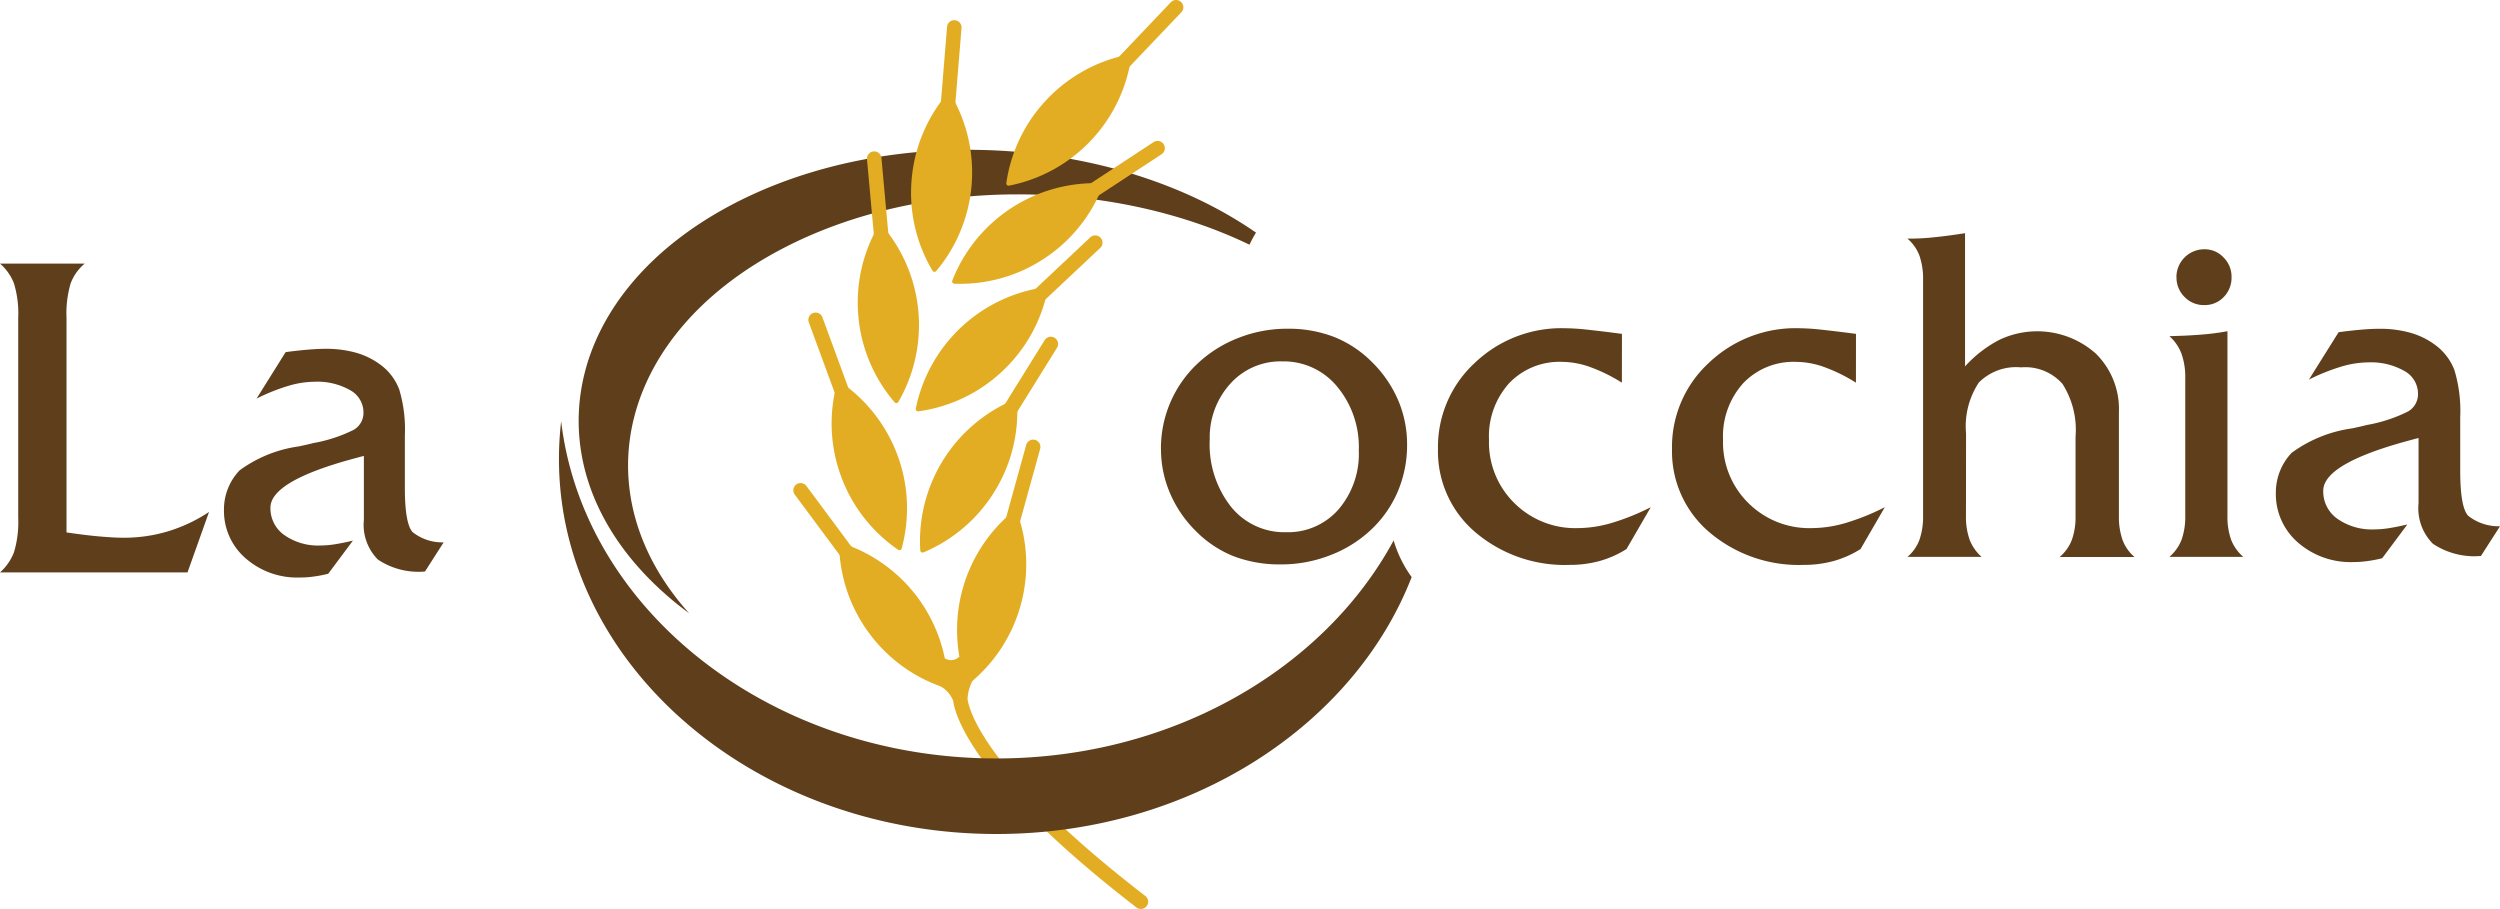
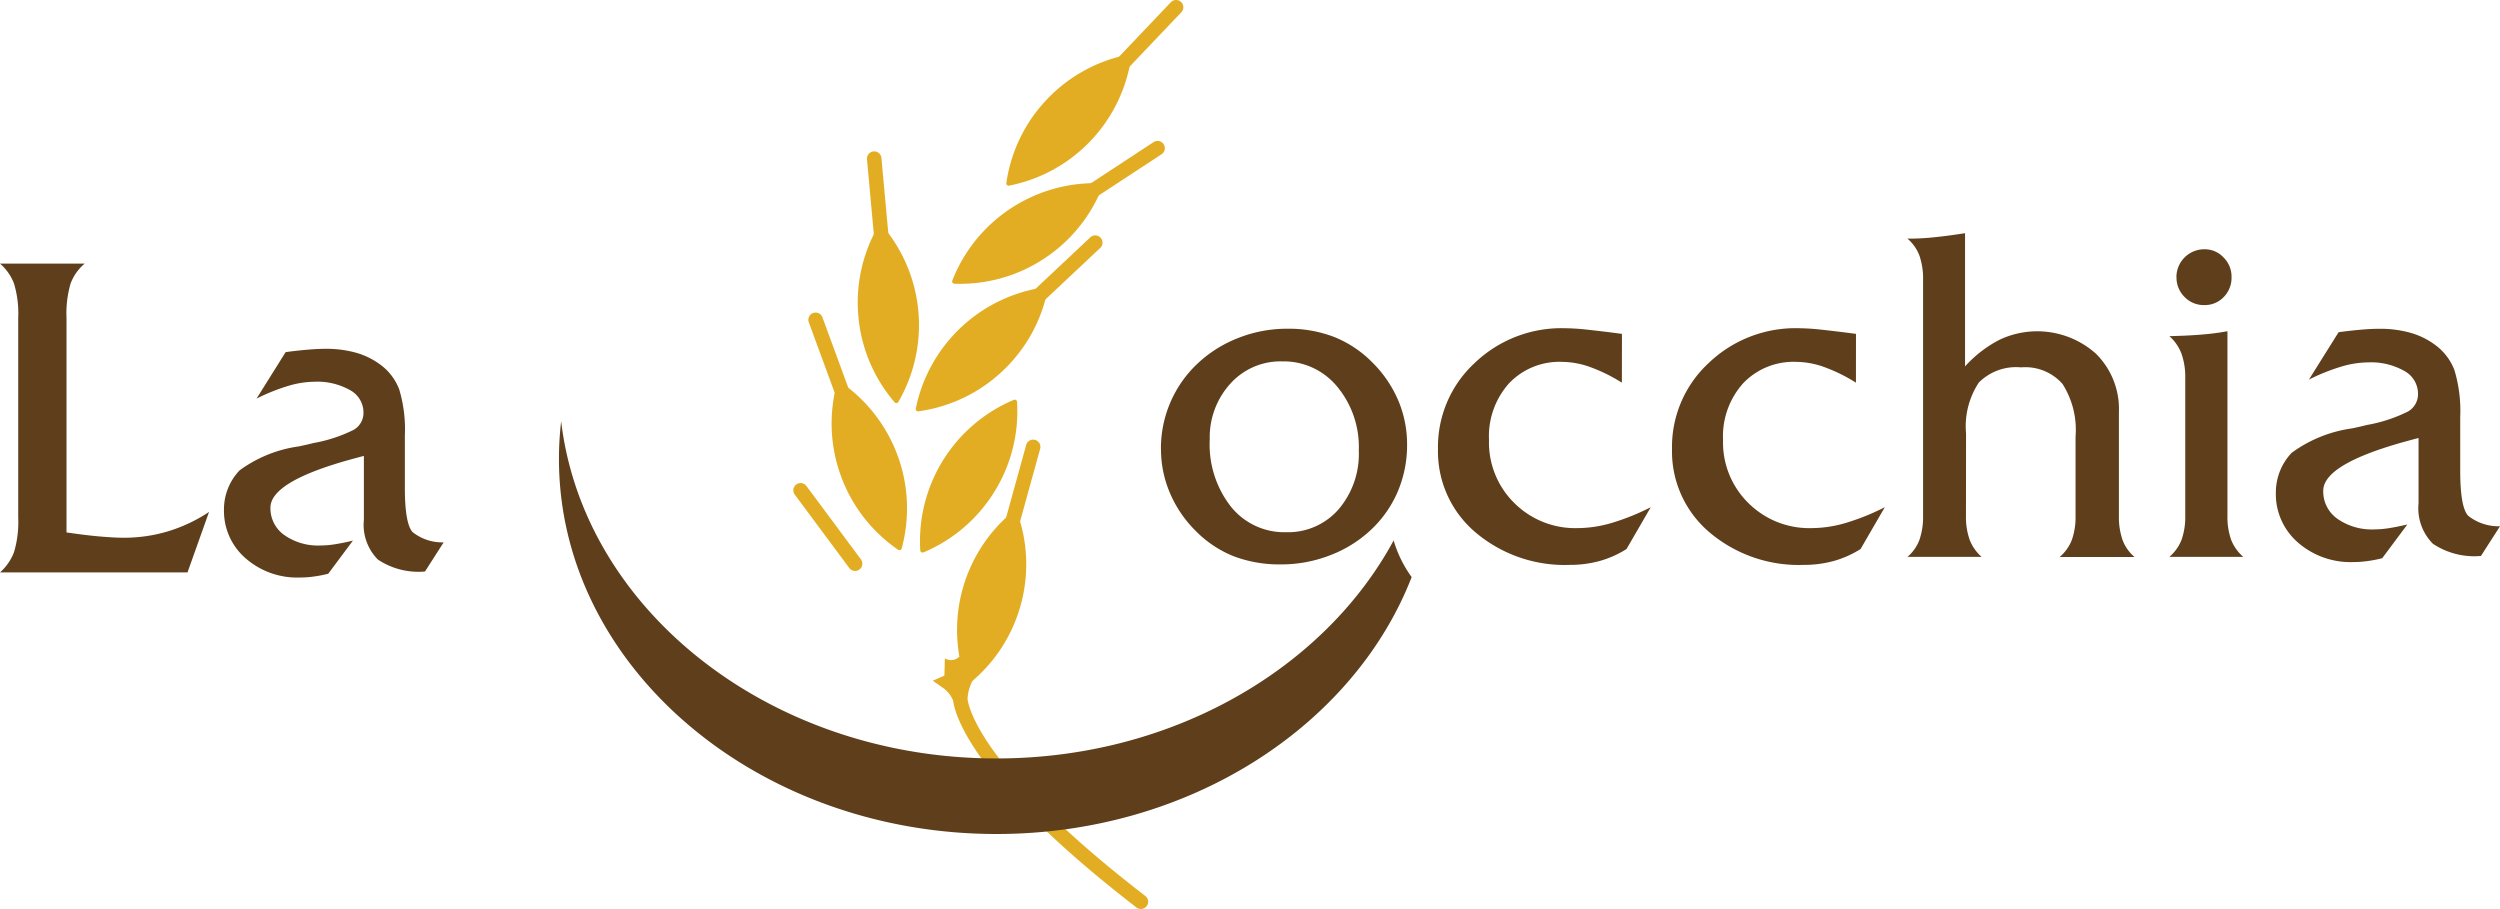
<svg xmlns="http://www.w3.org/2000/svg" width="160" height="58.175" viewBox="0 0 160 58.175">
  <g id="Raggruppa_120" data-name="Raggruppa 120" transform="translate(-145 -59.22)">
-     <path id="Tracciato_46" data-name="Tracciato 46" d="M350.771,326.681c-8.979-6.24-23.39-7.153-33.566-1.781-11.071,5.844-13.048,16.972-4.4,24.77q.8.721,1.684,1.372c-6.891-7.673-4.51-17.807,5.877-23.291,8.912-4.7,21.072-4.589,29.986-.3a6.682,6.682,0,0,1,.418-.775" transform="translate(-125.383 -252.57)" fill="#5f3e1b" fill-rule="evenodd" />
    <g id="Raggruppa_119" data-name="Raggruppa 119" transform="translate(195.781 59.22)">
      <g id="Raggruppa_91" data-name="Raggruppa 91" transform="translate(13.623)">
        <g id="Raggruppa_89" data-name="Raggruppa 89" transform="translate(0 3.488)">
          <path id="Tracciato_47" data-name="Tracciato 47" d="M389.348,306.565a9.761,9.761,0,0,0-2.6,5.36.147.147,0,0,0,.172.164,9.809,9.809,0,0,0,7.822-8.226.147.147,0,0,0-.172-.164A9.763,9.763,0,0,0,389.348,306.565Z" transform="translate(-386.747 -303.695)" fill="#e2ad22" />
        </g>
        <g id="Raggruppa_90" data-name="Raggruppa 90" transform="translate(6.377)">
          <path id="Tracciato_48" data-name="Tracciato 48" d="M405.588,298.734a.464.464,0,0,1-.23-.771l4.023-4.232a.464.464,0,1,1,.673.639L406.03,298.6A.464.464,0,0,1,405.588,298.734Z" transform="translate(-405.229 -293.587)" fill="#e2ad22" />
        </g>
      </g>
      <g id="Raggruppa_94" data-name="Raggruppa 94" transform="translate(7.527 1.29)">
        <g id="Raggruppa_92" data-name="Raggruppa 92" transform="translate(0 4.677)">
-           <path id="Tracciato_49" data-name="Tracciato 49" d="M369.113,316.443a9.762,9.762,0,0,0,1.34,5.8.147.147,0,0,0,.237.019,9.808,9.808,0,0,0,.926-11.313.146.146,0,0,0-.237-.02A9.764,9.764,0,0,0,369.113,316.443Z" transform="translate(-369.08 -310.883)" fill="#e2ad22" />
-         </g>
+           </g>
        <g id="Raggruppa_93" data-name="Raggruppa 93" transform="translate(1.827)">
-           <path id="Tracciato_50" data-name="Tracciato 50" d="M374.717,304.057a.465.465,0,0,1-.341-.486l.476-5.819a.464.464,0,0,1,.925.076l-.476,5.819a.464.464,0,0,1-.5.425A.45.45,0,0,1,374.717,304.057Z" transform="translate(-374.375 -297.325)" fill="#e2ad22" />
-         </g>
+           </g>
      </g>
      <g id="Raggruppa_97" data-name="Raggruppa 97" transform="translate(10.155 9.015)">
        <g id="Raggruppa_95" data-name="Raggruppa 95" transform="translate(0 2.711)">
          <path id="Tracciato_51" data-name="Tracciato 51" d="M382.574,332.405a9.765,9.765,0,0,1-5.737,1.6.147.147,0,0,1-.13-.2,9.809,9.809,0,0,1,9.489-6.229.147.147,0,0,1,.13.2A9.763,9.763,0,0,1,382.574,332.405Z" transform="translate(-376.696 -327.573)" fill="#e2ad22" />
        </g>
        <g id="Raggruppa_96" data-name="Raggruppa 96" transform="translate(7.804)">
          <path id="Tracciato_52" data-name="Tracciato 52" d="M399.659,323.831a.464.464,0,0,1-.134-.836l4.881-3.2a.464.464,0,0,1,.51.776l-4.881,3.2A.465.465,0,0,1,399.659,323.831Z" transform="translate(-399.316 -319.714)" fill="#e2ad22" />
        </g>
      </g>
      <g id="Raggruppa_100" data-name="Raggruppa 100" transform="translate(4.115 9.699)">
        <g id="Raggruppa_98" data-name="Raggruppa 98" transform="translate(0 4.674)">
          <path id="Tracciato_53" data-name="Tracciato 53" d="M359.232,341.133a9.765,9.765,0,0,0,2.319,5.487.146.146,0,0,0,.236-.022,9.808,9.808,0,0,0-1.035-11.3.147.147,0,0,0-.237.022A9.763,9.763,0,0,0,359.232,341.133Z" transform="translate(-359.191 -335.245)" fill="#e2ad22" />
        </g>
        <g id="Raggruppa_99" data-name="Raggruppa 99" transform="translate(0.588)">
          <path id="Tracciato_54" data-name="Tracciato 54" d="M361.842,328.437a.463.463,0,0,1-.411-.419L360.9,322.2a.464.464,0,1,1,.924-.085l.532,5.815a.464.464,0,0,1-.42.5A.472.472,0,0,1,361.842,328.437Z" transform="translate(-360.896 -321.697)" fill="#e2ad22" />
        </g>
      </g>
      <g id="Raggruppa_103" data-name="Raggruppa 103" transform="translate(7.827 15.069)">
        <g id="Raggruppa_101" data-name="Raggruppa 101" transform="translate(0 3.312)">
          <path id="Tracciato_55" data-name="Tracciato 55" d="M375.49,352.238a9.763,9.763,0,0,1-5.376,2.566.147.147,0,0,1-.163-.173,9.809,9.809,0,0,1,8.276-7.769.147.147,0,0,1,.163.173A9.761,9.761,0,0,1,375.49,352.238Z" transform="translate(-369.949 -346.86)" fill="#e2ad22" />
        </g>
        <g id="Raggruppa_102" data-name="Raggruppa 102" transform="translate(6.766)">
          <path id="Tracciato_56" data-name="Tracciato 56" d="M389.971,342.183a.464.464,0,0,1-.266-.8l4.257-4a.464.464,0,0,1,.636.677l-4.257,4A.463.463,0,0,1,389.971,342.183Z" transform="translate(-389.558 -337.261)" fill="#e2ad22" />
        </g>
      </g>
      <g id="Raggruppa_106" data-name="Raggruppa 106" transform="translate(0.957 20.005)">
        <g id="Raggruppa_104" data-name="Raggruppa 104" transform="translate(1.487 4.424)">
          <path id="Tracciato_57" data-name="Tracciato 57" d="M354.951,370.448a9.762,9.762,0,0,0,3.655,4.7.147.147,0,0,0,.223-.082,9.808,9.808,0,0,0-3.915-10.655.147.147,0,0,0-.223.082A9.762,9.762,0,0,0,354.951,370.448Z" transform="translate(-354.347 -364.39)" fill="#e2ad22" />
        </g>
        <g id="Raggruppa_105" data-name="Raggruppa 105">
          <path id="Tracciato_58" data-name="Tracciato 58" d="M352.519,357.978a.464.464,0,0,1-.441-.3l-2.014-5.481a.464.464,0,1,1,.871-.32l2.014,5.481a.465.465,0,0,1-.276.6A.47.47,0,0,1,352.519,357.978Z" transform="translate(-350.036 -351.568)" fill="#e2ad22" />
        </g>
      </g>
      <g id="Raggruppa_109" data-name="Raggruppa 109" transform="translate(8.097 21.546)">
        <g id="Raggruppa_107" data-name="Raggruppa 107" transform="translate(0 4.032)">
          <path id="Tracciato_59" data-name="Tracciato 59" d="M375.484,373.635a9.763,9.763,0,0,1-4.533,3.865.147.147,0,0,1-.2-.126,9.809,9.809,0,0,1,5.993-9.64.147.147,0,0,1,.2.126A9.76,9.76,0,0,1,375.484,373.635Z" transform="translate(-370.731 -367.724)" fill="#e2ad22" />
        </g>
        <g id="Raggruppa_108" data-name="Raggruppa 108" transform="translate(4.83)">
-           <path id="Tracciato_60" data-name="Tracciato 60" d="M385.2,361.923a.464.464,0,0,1-.4-.709l3.083-4.959a.464.464,0,0,1,.788.49l-3.082,4.959A.465.465,0,0,1,385.2,361.923Z" transform="translate(-384.729 -356.036)" fill="#e2ad22" />
-         </g>
+           </g>
      </g>
      <g id="Raggruppa_112" data-name="Raggruppa 112" transform="translate(0 30.922)">
        <g id="Raggruppa_110" data-name="Raggruppa 110" transform="translate(2.925 3.83)">
-           <path id="Tracciato_61" data-name="Tracciato 61" d="M357.672,400.1a9.763,9.763,0,0,0,4.835,3.479.147.147,0,0,0,.191-.141,9.809,9.809,0,0,0-6.766-9.114.147.147,0,0,0-.191.141A9.764,9.764,0,0,0,357.672,400.1Z" transform="translate(-355.741 -394.311)" fill="#e2ad22" />
-         </g>
+           </g>
        <g id="Raggruppa_111" data-name="Raggruppa 111">
          <path id="Tracciato_62" data-name="Tracciato 62" d="M351.252,388.826a.464.464,0,0,1-.417-.185l-3.481-4.688a.464.464,0,1,1,.745-.553l3.481,4.688a.464.464,0,0,1-.328.739Z" transform="translate(-347.263 -383.211)" fill="#e2ad22" />
        </g>
      </g>
      <g id="Raggruppa_115" data-name="Raggruppa 115" transform="translate(10.469 28.147)">
        <g id="Raggruppa_113" data-name="Raggruppa 113" transform="translate(0 4.534)">
          <path id="Tracciato_63" data-name="Tracciato 63" d="M381.679,394.357a9.762,9.762,0,0,1-3.256,4.989.147.147,0,0,1-.229-.063,9.808,9.808,0,0,1,3.024-10.941.147.147,0,0,1,.229.063A9.76,9.76,0,0,1,381.679,394.357Z" transform="translate(-377.606 -388.309)" fill="#e2ad22" />
        </g>
        <g id="Raggruppa_114" data-name="Raggruppa 114" transform="translate(2.85)">
          <path id="Tracciato_64" data-name="Tracciato 64" d="M386.375,381.722a.464.464,0,0,1-.492-.586l1.556-5.628a.464.464,0,1,1,.894.248l-1.556,5.628A.464.464,0,0,1,386.375,381.722Z" transform="translate(-385.866 -375.168)" fill="#e2ad22" />
        </g>
      </g>
      <g id="Raggruppa_118" data-name="Raggruppa 118" transform="translate(8.918 41.962)">
        <g id="Raggruppa_116" data-name="Raggruppa 116">
          <path id="Tracciato_65" data-name="Tracciato 65" d="M386.474,431.42a.466.466,0,0,1-.328-.094c-10.637-8.194-11.629-12.438-11.733-13.23a1.832,1.832,0,0,0-.631-.811l-.672-.473,3.641-1.6-.962,1.364a2.9,2.9,0,0,0-.456,1.4c.082.632.986,4.608,11.379,12.613a.464.464,0,0,1-.238.83Z" transform="translate(-373.11 -415.209)" fill="#e2ad22" />
        </g>
        <g id="Raggruppa_117" data-name="Raggruppa 117" transform="translate(0.732 0.056)">
          <path id="Tracciato_66" data-name="Tracciato 66" d="M375.272,415.485a.734.734,0,0,0,.929-.114l.658.782-.559,1.58-1.068-.7Z" transform="translate(-375.232 -415.371)" fill="#e2ad22" />
        </g>
      </g>
    </g>
    <path id="Tracciato_94" data-name="Tracciato 94" d="M501.134,355.6l-1.219,1.9a4.772,4.772,0,0,1-3.072-.778,3.219,3.219,0,0,1-.922-2.592v-4.177c-.154.035-.391.1-.713.188q-5.389,1.465-5.387,3.191a2.135,2.135,0,0,0,.9,1.784,3.831,3.831,0,0,0,2.379.684,6.057,6.057,0,0,0,.932-.079q.52-.082,1.174-.238l-1.61,2.161a7.874,7.874,0,0,1-.982.188,6.4,6.4,0,0,1-.862.059,5.113,5.113,0,0,1-3.563-1.263,4.092,4.092,0,0,1-1.4-3.177A3.682,3.682,0,0,1,487.8,350.9a8.52,8.52,0,0,1,3.875-1.566c.412-.089.724-.159.947-.218a9.573,9.573,0,0,0,2.626-.862,1.279,1.279,0,0,0,.639-1.125,1.664,1.664,0,0,0-.872-1.467,4.326,4.326,0,0,0-2.334-.55,6.173,6.173,0,0,0-1.715.273,12.869,12.869,0,0,0-2.061.828l1.9-3.033c.5-.069.961-.119,1.4-.159s.848-.06,1.214-.06a7.184,7.184,0,0,1,1.972.253,4.876,4.876,0,0,1,1.571.763,3.578,3.578,0,0,1,1.254,1.625,9.062,9.062,0,0,1,.372,3.018v3.409c0,1.571.168,2.537.51,2.9a3.123,3.123,0,0,0,2.032.669m-17.439-.679a4.377,4.377,0,0,0,.238,1.551,2.785,2.785,0,0,0,.778,1.09h-4.733a2.788,2.788,0,0,0,.778-1.09,4.377,4.377,0,0,0,.238-1.551v-8.8a4.426,4.426,0,0,0-.248-1.581,2.84,2.84,0,0,0-.768-1.105c.832-.02,1.551-.055,2.151-.109a15.1,15.1,0,0,0,1.566-.208Zm-3.266-15.263a1.785,1.785,0,0,1,1.784-1.784,1.642,1.642,0,0,1,1.234.525,1.729,1.729,0,0,1,.51,1.259,1.761,1.761,0,0,1-.5,1.273,1.667,1.667,0,0,1-1.244.515,1.7,1.7,0,0,1-1.269-.525A1.736,1.736,0,0,1,480.43,339.658Zm-13.469,15.263a4.386,4.386,0,0,0,.238,1.551,2.814,2.814,0,0,0,.764,1.09h-4.748a2.636,2.636,0,0,0,.768-1.09,4.507,4.507,0,0,0,.233-1.551V339.836a4.517,4.517,0,0,0-.233-1.556,2.668,2.668,0,0,0-.768-1.09h.263a14.342,14.342,0,0,0,1.471-.089c.565-.055,1.219-.144,1.953-.258v8.524a7.815,7.815,0,0,1,2.2-1.7,5.638,5.638,0,0,1,6.175.887,4.976,4.976,0,0,1,1.472,3.737v6.635a4.5,4.5,0,0,0,.233,1.551,2.632,2.632,0,0,0,.768,1.09h-4.792a2.752,2.752,0,0,0,.778-1.09,4.385,4.385,0,0,0,.238-1.551v-5.055a5.479,5.479,0,0,0-.833-3.379,3.169,3.169,0,0,0-2.651-1.061,3.365,3.365,0,0,0-2.706.971,5.078,5.078,0,0,0-.818,3.251Zm-7.042-8.508a10.441,10.441,0,0,0-2.027-1,5.4,5.4,0,0,0-1.794-.332,4.44,4.44,0,0,0-3.4,1.373,5.074,5.074,0,0,0-1.284,3.622,5.436,5.436,0,0,0,1.621,4.039,5.515,5.515,0,0,0,4.058,1.605,7.8,7.8,0,0,0,2.146-.322,14.991,14.991,0,0,0,2.528-1.016l-1.551,2.676a6.435,6.435,0,0,1-1.725.768,7.155,7.155,0,0,1-1.908.248,8.837,8.837,0,0,1-6.056-2.1,6.782,6.782,0,0,1-2.379-5.307,7.309,7.309,0,0,1,2.339-5.505,8.026,8.026,0,0,1,5.778-2.235,14.421,14.421,0,0,1,1.452.094c.609.065,1.343.154,2.205.268Zm-14.98,0a10.462,10.462,0,0,0-2.027-1,5.4,5.4,0,0,0-1.794-.332,4.44,4.44,0,0,0-3.4,1.373,5.074,5.074,0,0,0-1.283,3.622,5.436,5.436,0,0,0,1.621,4.039,5.515,5.515,0,0,0,4.058,1.605,7.8,7.8,0,0,0,2.146-.322,14.991,14.991,0,0,0,2.528-1.016l-1.551,2.676a6.439,6.439,0,0,1-1.725.768,7.158,7.158,0,0,1-1.908.248,8.837,8.837,0,0,1-6.055-2.1,6.781,6.781,0,0,1-2.379-5.307,7.31,7.31,0,0,1,2.339-5.505,8.026,8.026,0,0,1,5.778-2.235,14.427,14.427,0,0,1,1.452.094c.61.065,1.343.154,2.205.268Zm-29.5,4.257a7.448,7.448,0,0,1,2.369-5.505,8.067,8.067,0,0,1,2.611-1.626,8.518,8.518,0,0,1,3.107-.58,8.1,8.1,0,0,1,3.018.535,7.2,7.2,0,0,1,2.443,1.64,7.637,7.637,0,0,1,1.641,2.418,7.191,7.191,0,0,1,.565,2.81,7.62,7.62,0,0,1-.595,3.013,7.267,7.267,0,0,1-1.759,2.493,7.924,7.924,0,0,1-2.6,1.6,8.616,8.616,0,0,1-3.107.575,8.282,8.282,0,0,1-3.033-.52,7.139,7.139,0,0,1-2.443-1.631,7.6,7.6,0,0,1-1.645-2.428A7.143,7.143,0,0,1,415.437,350.669Zm3.122-.595a6.445,6.445,0,0,0,1.358,4.272,4.375,4.375,0,0,0,3.533,1.635,4.283,4.283,0,0,0,3.35-1.457,5.458,5.458,0,0,0,1.3-3.771,6.044,6.044,0,0,0-1.387-4.093,4.431,4.431,0,0,0-3.519-1.611,4.309,4.309,0,0,0-3.32,1.432A5.1,5.1,0,0,0,418.559,350.074Z" transform="translate(-196.134 -262.699)" fill="#5f3e1b" fill-rule="evenodd" />
    <path id="Tracciato_95" data-name="Tracciato 95" d="M358.331,381.7c-3.71,9.535-14.23,16.441-26.573,16.441-15.423,0-28-10.781-28-24a20.78,20.78,0,0,1,.141-2.418c1.423,12.092,13.389,21.583,27.86,21.583,11.24,0,20.969-5.728,25.419-13.952a7.694,7.694,0,0,0,1.154,2.346" transform="translate(-122.985 -285.545)" fill="#5f3e1b" fill-rule="evenodd" />
    <path id="Tracciato_96" data-name="Tracciato 96" d="M200.078,362.25a3.309,3.309,0,0,0,.894-1.287,6.742,6.742,0,0,0,.272-2.215V345.96a6.635,6.635,0,0,0-.272-2.205,3.176,3.176,0,0,0-.894-1.268h5.42a3.065,3.065,0,0,0-.9,1.268,6.82,6.82,0,0,0-.263,2.205v13.731c.768.112,1.457.2,2.065.253s1.132.087,1.578.087a9.815,9.815,0,0,0,2.846-.408,9.987,9.987,0,0,0,2.633-1.243l-1.379,3.871Zm28.394-1.923-1.195,1.865a4.676,4.676,0,0,1-3.011-.762,3.156,3.156,0,0,1-.9-2.54v-4.094c-.15.034-.384.1-.7.185q-5.282,1.435-5.28,3.128a2.09,2.09,0,0,0,.884,1.748,3.753,3.753,0,0,0,2.331.67,5.933,5.933,0,0,0,.913-.078q.51-.08,1.151-.233l-1.579,2.118a7.685,7.685,0,0,1-.962.185,6.269,6.269,0,0,1-.845.058,5.013,5.013,0,0,1-3.492-1.238,4.012,4.012,0,0,1-1.375-3.113,3.611,3.611,0,0,1,1-2.507,8.358,8.358,0,0,1,3.8-1.535c.4-.087.709-.156.928-.214a9.393,9.393,0,0,0,2.574-.845,1.253,1.253,0,0,0,.627-1.1,1.631,1.631,0,0,0-.855-1.438,4.243,4.243,0,0,0-2.287-.539,6.043,6.043,0,0,0-1.681.267,12.6,12.6,0,0,0-2.02.811l1.86-2.973c.486-.068.942-.117,1.375-.155s.831-.058,1.19-.058a7.032,7.032,0,0,1,1.933.248,4.784,4.784,0,0,1,1.54.748,3.507,3.507,0,0,1,1.229,1.593,8.889,8.889,0,0,1,.364,2.958v3.342q0,2.31.5,2.846A3.06,3.06,0,0,0,228.472,360.327Z" transform="translate(-55.078 -266.396)" fill="#5f3e1b" fill-rule="evenodd" />
  </g>
</svg>